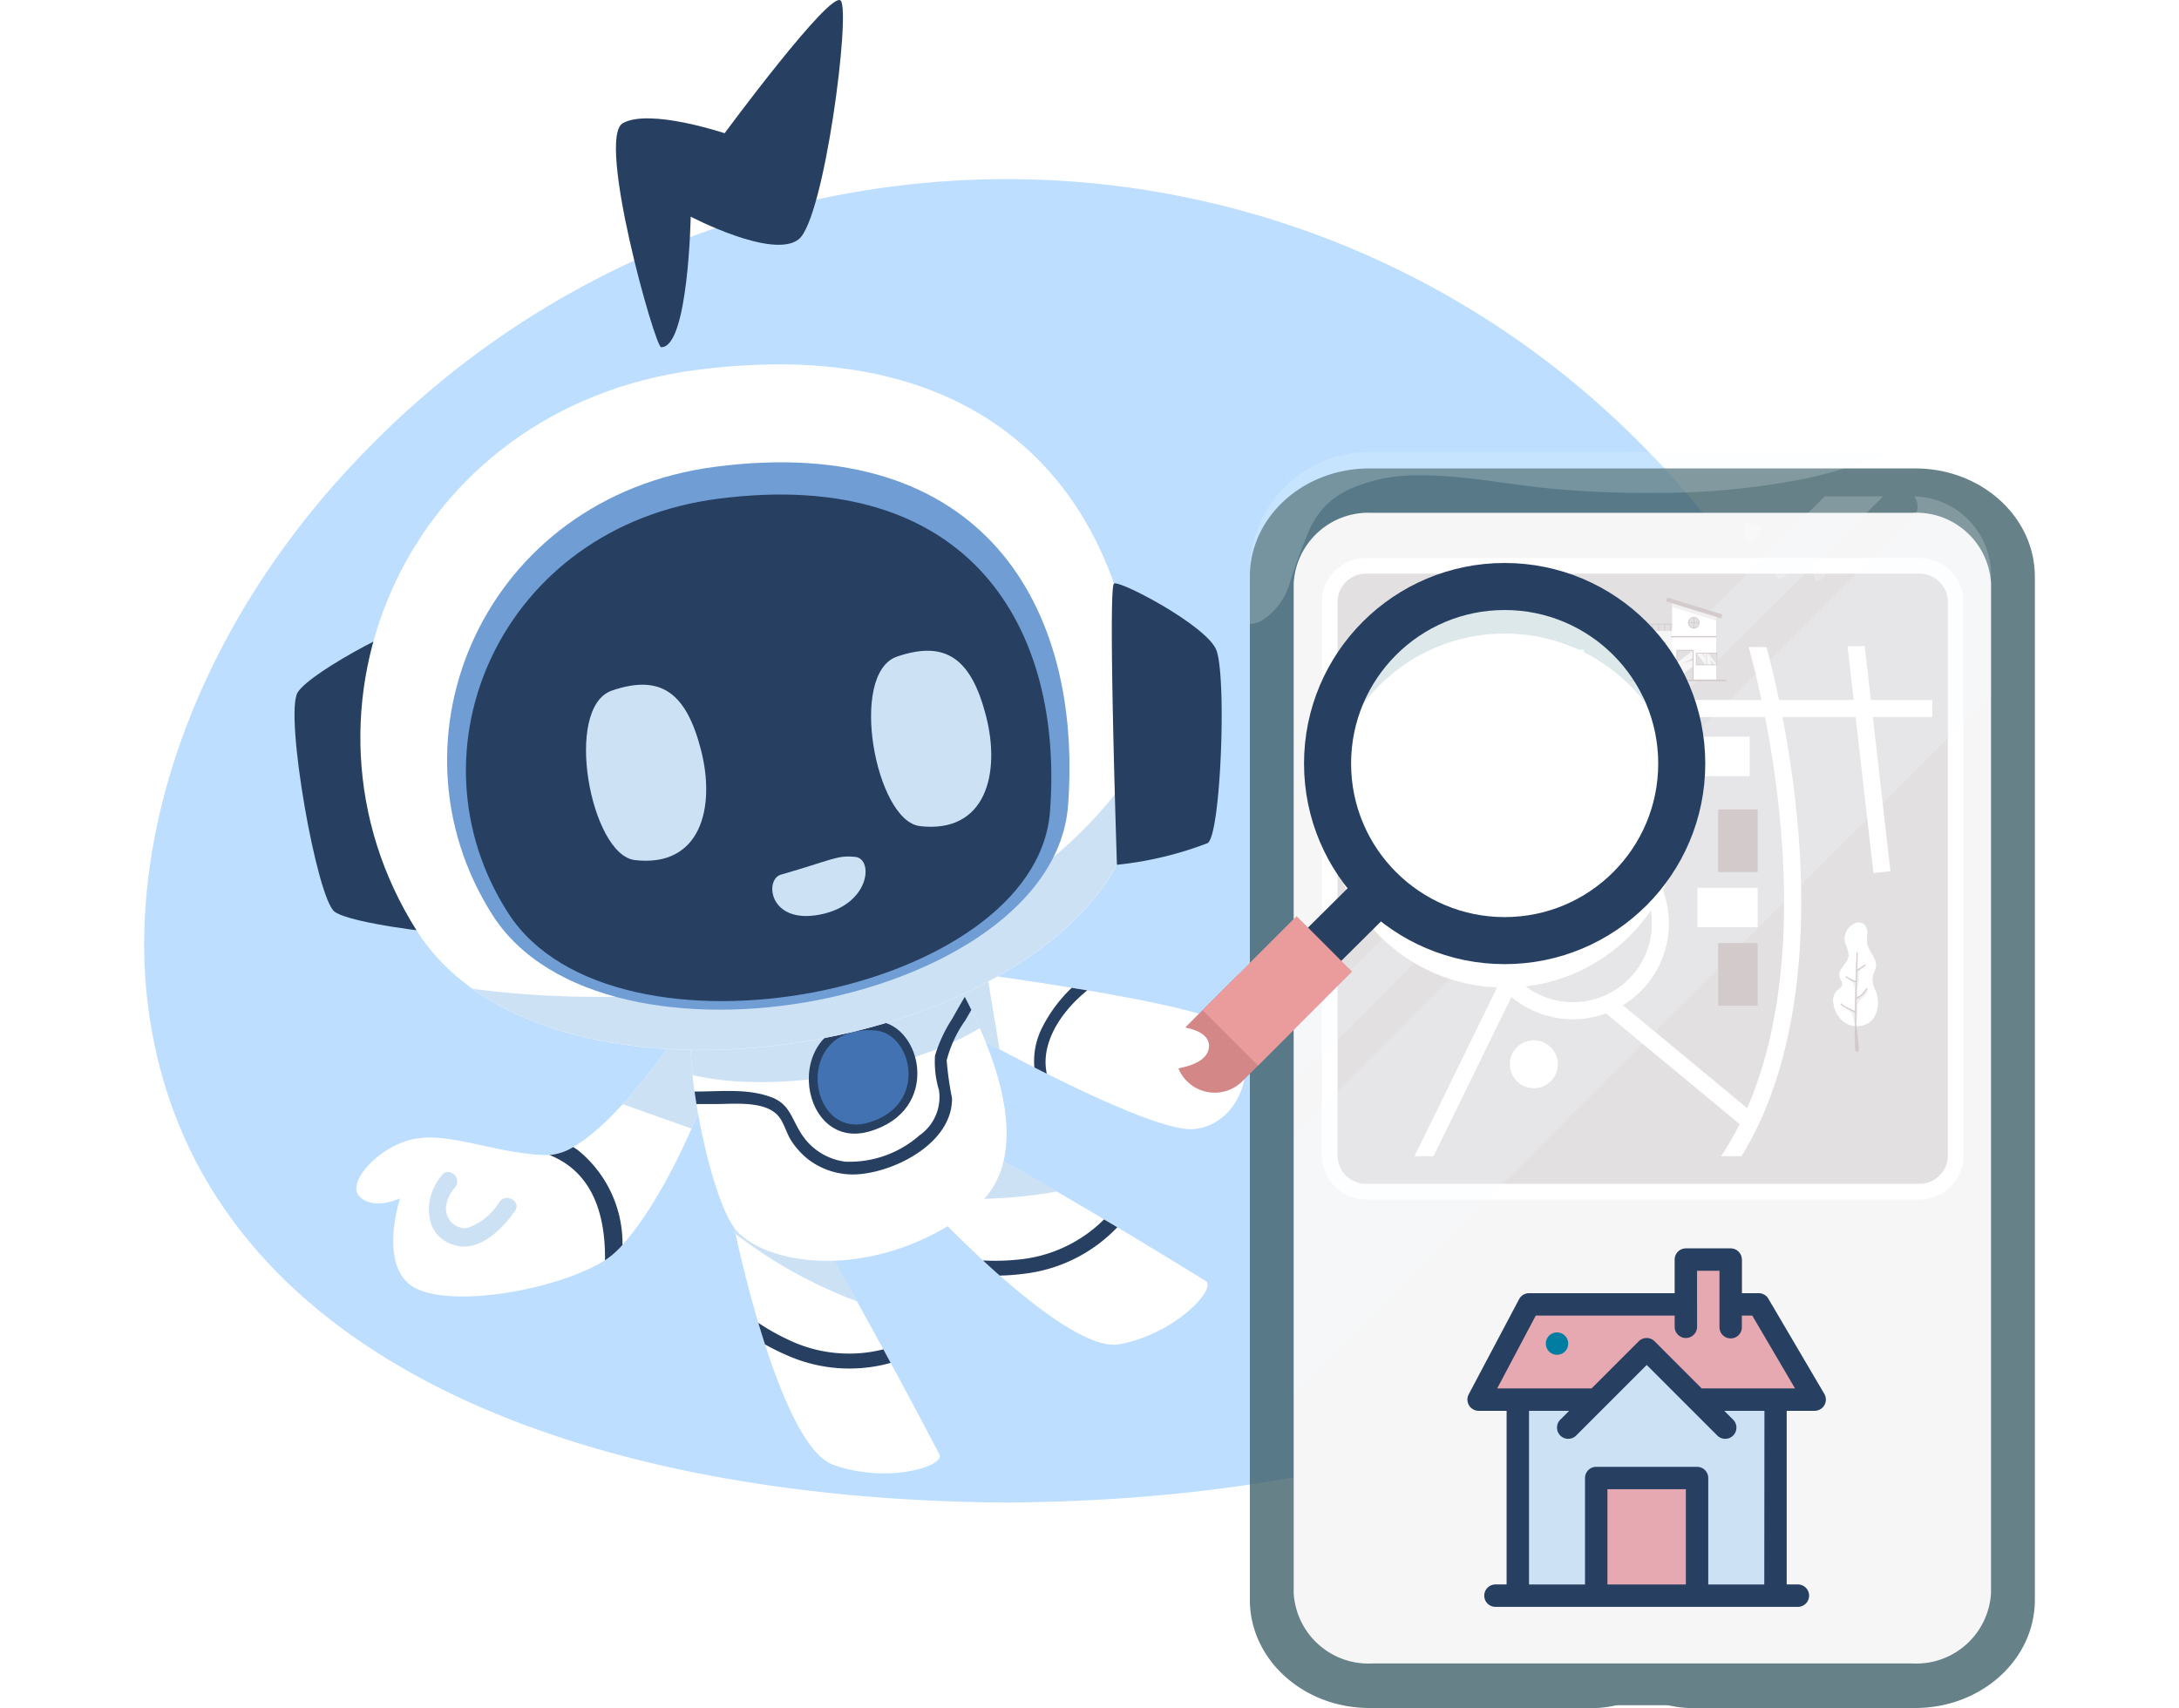
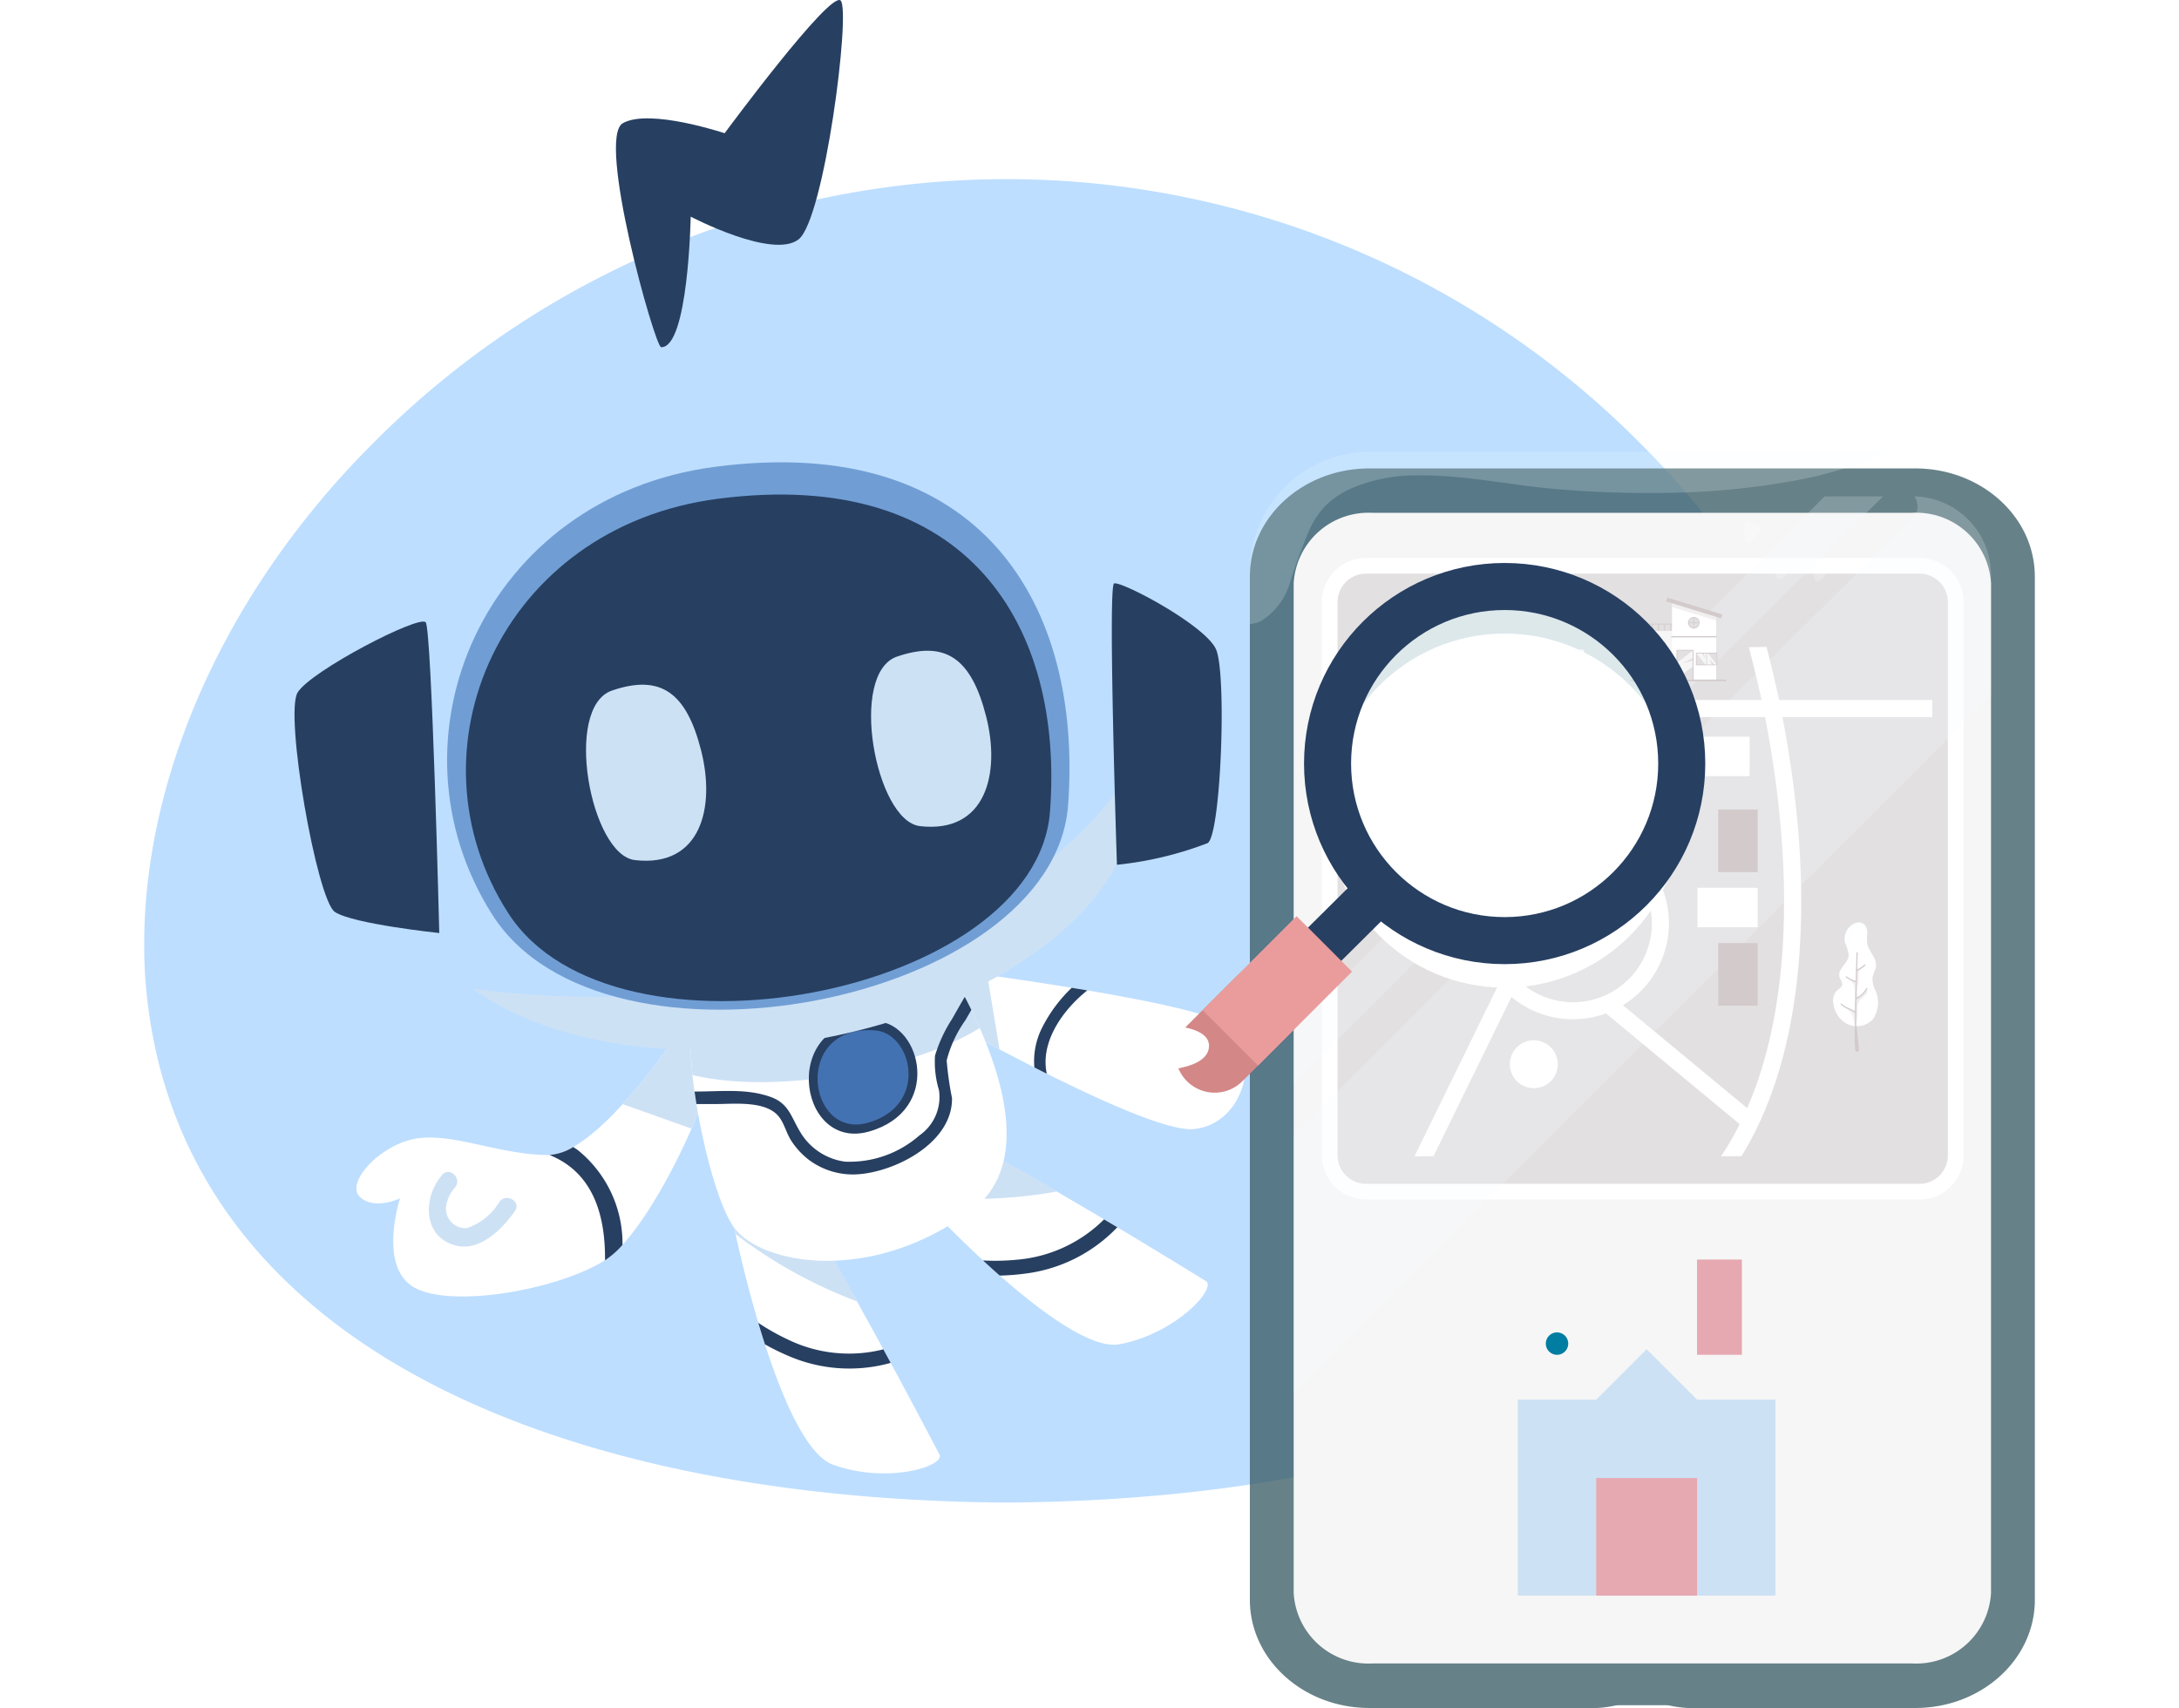
<svg xmlns="http://www.w3.org/2000/svg" id="Group_218893" data-name="Group 218893" width="125" height="98" viewBox="0 0 120.542 108.919">
  <defs>
    <clipPath id="clip-path">
      <rect id="Rectangle_58761" data-name="Rectangle 58761" width="60.631" height="93.958" fill="none" />
    </clipPath>
    <clipPath id="clip-path-2">
      <rect id="Rectangle_58518" data-name="Rectangle 58518" width="40.692" height="10.974" fill="none" />
    </clipPath>
    <clipPath id="clip-path-3">
      <rect id="Rectangle_58520" data-name="Rectangle 58520" width="37.584" height="37.477" fill="none" />
    </clipPath>
    <clipPath id="clip-path-4">
      <rect id="Rectangle_58521" data-name="Rectangle 58521" width="44.46" height="57.207" fill="none" />
    </clipPath>
    <clipPath id="clip-path-5">
      <rect id="Rectangle_58635" data-name="Rectangle 58635" width="1.343" height="2.193" fill="none" />
    </clipPath>
    <clipPath id="clip-path-6">
      <rect id="Rectangle_58636" data-name="Rectangle 58636" width="0.671" height="1.789" fill="none" />
    </clipPath>
    <clipPath id="clip-path-7">
      <rect id="Rectangle_58638" data-name="Rectangle 58638" width="1.521" height="3.834" fill="none" />
    </clipPath>
    <clipPath id="clip-path-8">
      <rect id="Rectangle_58640" data-name="Rectangle 58640" width="2.815" height="1.301" fill="none" />
    </clipPath>
    <clipPath id="clip-path-9">
      <rect id="Rectangle_58643" data-name="Rectangle 58643" width="1.279" height="0.692" fill="none" />
    </clipPath>
    <clipPath id="clip-path-10">
      <rect id="Rectangle_58647" data-name="Rectangle 58647" width="1.447" height="1.892" fill="none" />
    </clipPath>
    <clipPath id="clip-path-11">
      <rect id="Rectangle_58688" data-name="Rectangle 58688" width="0.972" height="1.747" fill="none" />
    </clipPath>
    <clipPath id="clip-path-12">
      <rect id="Rectangle_58750" data-name="Rectangle 58750" width="1.084" height="1.341" fill="none" />
    </clipPath>
    <filter id="Ellipse_32183">
      <feOffset dy="3" input="SourceAlpha" />
      <feGaussianBlur stdDeviation="3" result="blur" />
      <feFlood flood-opacity="0.054" result="color" />
      <feComposite operator="out" in="SourceGraphic" in2="blur" />
      <feComposite operator="in" in="color" />
      <feComposite operator="in" in2="SourceGraphic" />
    </filter>
  </defs>
  <path id="Path_171549" data-name="Path 171549" d="M645.546,283.594c-1.655,23.124-25.809,33.3-54.921,33.5-29.112-.194-53.266-10.374-54.921-33.5-.727-11.442,4.608-24.15,14.513-34.038a56.861,56.861,0,0,1,80.816,0c9.906,9.888,15.24,22.6,14.513,34.038" transform="translate(-535.638 -221.276)" fill="#55acff" opacity="0.388" />
  <g id="Group_218861" data-name="Group 218861" transform="translate(9.585)">
    <g id="Group_218860" data-name="Group 218860" clip-path="url(#clip-path)">
      <path id="Path_171550" data-name="Path 171550" d="M126.359,350.845s2.831,13.855,6.3,15.115,7.166.09,6.787-.653-7.363-14.02-8.328-14.779-4.757.317-4.757.317" transform="translate(-98.328 -272.558)" fill="#fff" />
      <path id="Path_171551" data-name="Path 171551" d="M141.737,382.827l-.468-.864a8.924,8.924,0,0,1-6.105-.634,14.271,14.271,0,0,1-1.868-1.056c.134.453.276.913.425,1.374a14.8,14.8,0,0,0,1.458.719,9.777,9.777,0,0,0,6.559.46" transform="translate(-103.726 -295.916)" fill="#273f61" />
      <path id="Path_171552" data-name="Path 171552" d="M131.116,350.529c-.965-.759-4.757.317-4.757.317s.03.147.087.408a30.143,30.143,0,0,0,7.743,4.292,36.448,36.448,0,0,0-3.073-5.017" transform="translate(-98.328 -272.559)" fill="#cde1f5" />
      <path id="Path_171553" data-name="Path 171553" d="M177.939,332.836s9.509,10.467,13.134,9.78,6.207-3.582,5.5-4.027-13.489-8.295-14.707-8.454-3.928,2.7-3.928,2.7" transform="translate(-138.466 -256.895)" fill="#fff" />
      <path id="Path_171554" data-name="Path 171554" d="M206.44,351.021l-.844-.5a8.925,8.925,0,0,1-5.573,2.573,14.322,14.322,0,0,1-2.145.046c.347.321.7.644,1.067.965a14.721,14.721,0,0,0,1.62-.126,9.776,9.776,0,0,0,5.874-2.953" transform="translate(-153.982 -272.761)" fill="#273f61" />
      <path id="Path_171555" data-name="Path 171555" d="M181.867,330.135c-1.217-.159-3.928,2.7-3.928,2.7s.1.111.283.306a30.141,30.141,0,0,0,8.849-.263,36.448,36.448,0,0,0-5.2-2.745" transform="translate(-138.466 -256.895)" fill="#cde1f5" />
      <path id="Path_171556" data-name="Path 171556" d="M175.727,277.392s17.554,2.148,19.958,3.774,1.347,6.347-1.97,6.691-18.481-8.425-18.481-8.425Z" transform="translate(-136.36 -215.857)" fill="#fff" />
      <path id="Path_171557" data-name="Path 171557" d="M181.312,282.777l-.787-4.745c-2.77-.391-4.8-.64-4.8-.64l-.494,2.04s2.7,1.564,6.078,3.345" transform="translate(-136.361 -215.857)" fill="#cde1f5" />
      <path id="Path_171558" data-name="Path 171558" d="M214.955,283.954a9.3,9.3,0,0,0-1.86,2.488,4.742,4.742,0,0,0-.523,2.591q.394.2.791.4a3.946,3.946,0,0,1-.064-.446c-.155-1.866,1.192-3.705,2.65-4.867q-.5-.084-.994-.165" transform="translate(-165.402 -220.963)" fill="#273f61" />
      <path id="Path_171559" data-name="Path 171559" d="M38.174,297.783s-5.082,7.633-8.19,7.6-6.043-1.42-8.361-1.055-4.546,2.805-3.635,3.707,2.576.107,2.576.107-1.474,4.487,1.007,5.741,9.093.066,12.049-1.785,7.334-11.532,6.722-12.786a3.244,3.244,0,0,0-2.168-1.532" transform="translate(-13.835 -231.725)" fill="#fff" />
      <path id="Path_171560" data-name="Path 171560" d="M97.743,297.783a41.312,41.312,0,0,1-3.413,4.354l4.385,1.559c.908-2.1,1.436-3.889,1.2-4.38a3.244,3.244,0,0,0-2.168-1.532" transform="translate(-73.404 -231.725)" fill="#cde1f5" />
      <path id="Path_171561" data-name="Path 171561" d="M39.459,337.1c-1.228,1.388-1.271,3.951.876,4.5,1.532.394,2.969-1.058,3.766-2.2.426-.608-.571-1.183-.993-.581a3.829,3.829,0,0,1-2.072,1.668,1.238,1.238,0,0,1-1.319-1.419,2.3,2.3,0,0,1,.556-1.163c.489-.553-.322-1.369-.813-.814" transform="translate(-30.047 -262.172)" fill="#cde1f5" />
      <path id="Path_171562" data-name="Path 171562" d="M77.95,335.969a7.662,7.662,0,0,0-2.83-6.027c-.1-.073-.206-.143-.313-.212a3.451,3.451,0,0,1-1.509.509,5.636,5.636,0,0,1,1,.524c2.044,1.365,2.558,3.832,2.537,6.192a5.741,5.741,0,0,0,1.119-.986" transform="translate(-57.038 -256.585)" fill="#273f61" />
      <path id="Path_171563" data-name="Path 171563" d="M128.953,268.307s9.2,12.917,2.788,17.629-13.363,3.423-15.1,1.068S113,274.394,114.3,273.4s12.835-5.9,14.655-5.09" transform="translate(-88.611 -208.717)" fill="#fff" />
      <path id="Path_171564" data-name="Path 171564" d="M128.953,268.307a37.854,37.854,0,0,1,3.349,5.966c-4.4,2.719-12.993,4.274-18.316,3-.205-1.958-.153-3.517.313-3.876,1.3-1,12.835-5.9,14.655-5.09" transform="translate(-88.611 -208.717)" fill="#cde1f5" />
      <path id="Path_171565" data-name="Path 171565" d="M114.971,292.6c1.65.007,3.334-.216,4.885.358,1.133.419,1.272,1.265,1.841,2.2a3.916,3.916,0,0,0,2.876,1.914,6.751,6.751,0,0,0,4.736-1.674,2.975,2.975,0,0,0,1.246-2.89,6.224,6.224,0,0,1-.252-2.195,9.132,9.132,0,0,1,1.111-2.377q.385-.692.786-1.375.211.4.421.834c-.125.216-.251.431-.374.648a7.754,7.754,0,0,0-1.2,2.571,20.277,20.277,0,0,0,.34,2.4c.044,2.759-3.379,4.586-5.764,4.841a4.693,4.693,0,0,1-3.387-.917,4.931,4.931,0,0,1-1.087-1.184c-.312-.475-.445-1.085-.783-1.529-.806-1.059-2.861-.83-4.009-.827-.418,0-.841,0-1.264,0q-.065-.4-.12-.791" transform="translate(-89.467 -222.993)" fill="#273f61" />
      <path id="Path_171566" data-name="Path 171566" d="M152.194,293.535c2.815.219,4.1,5.7-.547,7.026s-5.778-7.517.547-7.026" transform="translate(-115.014 -228.404)" fill="#273f61" />
      <path id="Path_171567" data-name="Path 171567" d="M154.009,296.156c2.359.183,3.438,4.776-.458,5.886s-4.84-6.3.458-5.886" transform="translate(-116.981 -230.446)" fill="#4372b3" />
      <path id="Path_171568" data-name="Path 171568" d="M9.228,198.543s-5.505-.577-6.654-1.344S-.652,184.584.2,183.2s7.778-4.97,8.165-4.471.864,19.815.864,19.815" transform="translate(0 -139.044)" fill="#273f61" />
-       <path id="Path_171569" data-name="Path 171569" d="M40.317,105.1c-18.436,2.416-26.711,21.706-17.78,35.778s44.812,7.079,45.987-8.754S61.743,102.292,40.317,105.1" transform="translate(-14.728 -81.504)" fill="#fff" />
      <path id="Path_171570" data-name="Path 171570" d="M93.627,220.474q.082-1.106.1-2.2c-8.439,13.3-27.6,16.576-42.546,14.639,12.4,8.853,41.388,1.764,42.442-12.441" transform="translate(-39.83 -169.855)" fill="#cde1f5" />
      <path id="Path_171571" data-name="Path 171571" d="M52.477,133.184c-14.718,1.929-21.323,17.327-14.194,28.561s35.773,5.651,36.711-6.988-5.413-23.814-22.517-21.573" transform="translate(-25.673 -103.415)" fill="#709ed4" />
      <path id="Path_171572" data-name="Path 171572" d="M56.89,142.436c-13.844,1.793-20.065,16.046-13.365,26.437s33.643,5.21,34.532-6.486-5.078-22.034-21.166-19.951" transform="translate(-29.89 -110.63)" fill="#273f61" />
      <path id="Path_171573" data-name="Path 171573" d="M235.228,185.639s-.587-17.73-.185-17.935,5.8,2.638,6.5,4.19.316,11.9-.538,12.367a22.459,22.459,0,0,1-5.773,1.378" transform="translate(-182.793 -130.493)" fill="#273f61" />
      <path id="Path_171574" data-name="Path 171574" d="M63.185,208.014c-2.823-.327-4.58-9.743-1.453-10.811s4.741.157,5.674,3.8,0,7.5-4.221,7.013" transform="translate(-41.488 -153.168)" fill="#cde1f5" />
      <path id="Path_171575" data-name="Path 171575" d="M145.112,198.248c-2.823-.327-4.58-9.743-1.453-10.811s4.741.157,5.674,3.8,0,7.5-4.221,7.013" transform="translate(-105.241 -145.568)" fill="#cde1f5" />
-       <path id="Path_171576" data-name="Path 171576" d="M114.16,247.37c-1.054.3-.775,3.164,2.461,2.553s3.464-3.564,2.284-3.685-1.43.18-4.745,1.133" transform="translate(-83.149 -191.594)" fill="#cde1f5" />
      <path id="Path_171577" data-name="Path 171577" d="M95.261,22.141c-.391-.01-4.143-13.324-2.441-14.286s6.49.641,6.49.641,6.748-9.146,7.4-8.458-1.038,13.926-2.682,15.224-6.881-1.446-6.881-1.446S97,22.187,95.261,22.141" transform="translate(-71.887 0)" fill="#273f61" />
    </g>
  </g>
  <path id="Path_171578" data-name="Path 171578" d="M711.924,662.46Z" transform="translate(-635.489 -555.984)" fill="#e36247" />
  <path id="Path_171579" data-name="Path 171579" d="M968.3,286.254v65.258c0,3.807-3.412,6.894-7.619,6.894H946.91a7.125,7.125,0,0,1-1.776-.13,1.646,1.646,0,0,0-.376-.046h-2.966a1.586,1.586,0,0,0-.372.046,7.172,7.172,0,0,1-1.78.13H925.871c-4.207,0-7.619-3.087-7.619-6.894V286.254c0-3.807,3.412-6.894,7.619-6.894h34.808c4.207,0,7.619,3.087,7.619,6.894" transform="translate(-847.756 -249.488)" fill="#395b64" opacity="0.764" />
  <g id="Group_218862" data-name="Group 218862" transform="translate(70.496 28.819)" opacity="0.2" style="mix-blend-mode: soft-light;isolation: isolate">
    <g id="Group_218469" data-name="Group 218469">
      <g id="Group_218468" data-name="Group 218468" clip-path="url(#clip-path-2)">
        <path id="Path_171397" data-name="Path 171397" d="M918.988,290.135a4.263,4.263,0,0,0,1.827-2.461,36.569,36.569,0,0,1,1.275-3.439,5.615,5.615,0,0,1,1.015-1.467,5.489,5.489,0,0,1,1.564-1.053,10.343,10.343,0,0,1,4.291-.851c2.976-.043,5.9.629,8.852.876a69.1,69.1,0,0,0,6.949.237,48.778,48.778,0,0,0,7.837-.713,26.109,26.109,0,0,0,6.347-1.9H925.872a7.619,7.619,0,0,0-7.619,7.619v3.356a1.785,1.785,0,0,0,.735-.2" transform="translate(-918.253 -279.365)" fill="#f2faff" />
      </g>
    </g>
  </g>
  <path id="Path_171580" data-name="Path 171580" d="M1006.374,328.724H971.927a4.773,4.773,0,0,0-5.007,4.5V397.6a4.773,4.773,0,0,0,5.007,4.5h34.447a4.772,4.772,0,0,0,5.007-4.5V333.221a4.772,4.772,0,0,0-5.007-4.5" transform="translate(-893.631 -296.021)" fill="#f6f6f6" />
  <path id="Path_171581" data-name="Path 171581" d="M1044.555,405.91h-35.284a2.313,2.313,0,0,0-2.313,2.313v35.284a2.313,2.313,0,0,0,2.313,2.313h35.284a2.313,2.313,0,0,0,2.313-2.313V408.223a2.313,2.313,0,0,0-2.313-2.313" transform="translate(-931.37 -369.828)" fill="#e3e0e1" stroke="#fff" stroke-width="1" />
  <g id="Group_218863" data-name="Group 218863" transform="translate(73.289 31.652)" opacity="0.2" style="mix-blend-mode: soft-light;isolation: isolate">
    <g id="Group_218475" data-name="Group 218475">
      <g id="Group_218474" data-name="Group 218474" clip-path="url(#clip-path-3)">
        <path id="Path_171401" data-name="Path 171401" d="M1004.5,328.726h-3.725L966.92,362.585V366.2q18.727-18.8,37.584-37.477" transform="translate(-966.92 -328.726)" fill="#f2faff" />
      </g>
    </g>
  </g>
  <g id="Group_218864" data-name="Group 218864" transform="translate(73.289 31.656)" opacity="0.2" style="mix-blend-mode: soft-light;isolation: isolate">
    <g id="Group_218478" data-name="Group 218478">
      <g id="Group_218477" data-name="Group 218477" clip-path="url(#clip-path-4)">
        <path id="Path_171402" data-name="Path 171402" d="M1011.381,341.516v-7.687a5,5,0,0,0-4.89-5,1.059,1.059,0,0,1-.132,1.413q-19.792,19.592-39.437,39.332v16.461q22.212-22.277,44.46-44.519" transform="translate(-966.921 -328.828)" fill="#f2faff" />
      </g>
    </g>
  </g>
  <path id="Path_171582" data-name="Path 171582" d="M1568.664,806.555a1.8,1.8,0,0,1-.185-.775c.027-.27.2-.508.228-.779.045-.524-.481-.931-.567-1.45a3.989,3.989,0,0,1,.008-.654.7.7,0,0,0-.237-.584.626.626,0,0,0-.628,0,1.094,1.094,0,0,0-.549,1.213,2.513,2.513,0,0,1,.229.817c-.046.5-.721.855-.59,1.341.05.185.218.353.17.538-.035.136-.173.214-.279.306a.9.9,0,0,0-.265.914,1.7,1.7,0,0,0,.778,1.207,1.4,1.4,0,0,0,1.732-.251,1.893,1.893,0,0,0,.156-1.848" transform="translate(-1458.289 -743.401)" fill="#fff" />
  <g id="Group_218865" data-name="Group 218865" transform="translate(108.412 58.83)" opacity="0.2" style="mix-blend-mode: soft-light;isolation: isolate">
    <g id="Group_218701" data-name="Group 218701">
      <g id="Group_218700" data-name="Group 218700" clip-path="url(#clip-path-5)">
        <path id="Path_171483" data-name="Path 171483" d="M1579.085,804.347a.539.539,0,0,1-.012.077l.012-.006a.3.3,0,0,0,.138-.144.446.446,0,0,0,.016-.192,1.628,1.628,0,0,0-.037-.227,1.9,1.9,0,0,1-.045-.248.4.4,0,0,1,.023-.214.275.275,0,0,1,.108-.1.161.161,0,0,0,.092-.111.594.594,0,0,0-.054-.207.2.2,0,0,1,0-.1.451.451,0,0,1,.03-.1.425.425,0,0,1,.124-.166.563.563,0,0,1,.175-.087c.035-.011.071-.02.106-.027a.664.664,0,0,1,.1-.016c.062,0,.124.011.186.014a.154.154,0,0,0,.129-.042.47.47,0,0,0-.135-.148.626.626,0,0,0-.628,0,1.094,1.094,0,0,0-.549,1.213,2.511,2.511,0,0,1,.229.817" transform="translate(-1578.825 -802.23)" fill="#f2faff" />
      </g>
    </g>
  </g>
  <g id="Group_218866" data-name="Group 218866" transform="translate(107.685 61.876)" opacity="0.2" style="mix-blend-mode: soft-light;isolation: isolate">
    <g id="Group_218704" data-name="Group 218704">
      <g id="Group_218703" data-name="Group 218703" clip-path="url(#clip-path-6)">
        <path id="Path_171484" data-name="Path 171484" d="M1566.318,856.963a.9.9,0,0,0,.265-.157.809.809,0,0,0,.136-.359c.018-.069.051-.134.074-.2a.522.522,0,0,0,.03-.165.649.649,0,0,0-.032-.183c-.022-.072-.045-.144-.069-.216a2.657,2.657,0,0,1-.109-.4.553.553,0,0,0-.062.412c.05.185.218.353.17.538-.036.136-.173.214-.28.306a.881.881,0,0,0-.288.534,1.227,1.227,0,0,1,.166-.112" transform="translate(-1566.152 -855.285)" fill="#f2faff" />
      </g>
    </g>
  </g>
  <g id="Group_218867" data-name="Group 218867" transform="translate(108.352 61.547)" opacity="0.5" style="mix-blend-mode: multiply;isolation: isolate">
    <g id="Group_218710" data-name="Group 218710">
      <g id="Group_218709" data-name="Group 218709" clip-path="url(#clip-path-7)">
        <path id="Path_171486" data-name="Path 171486" d="M1579.272,851.178c-.079.067-.155.137-.234.2-.041.034-.083.068-.128.1a.481.481,0,0,1-.111.062c-.156.055-.17-.166-.168-.265a3.428,3.428,0,0,1,.083-.582,1.653,1.653,0,0,0,.032-.189,2.889,2.889,0,0,1,0-.464.33.33,0,0,1,.081-.155.885.885,0,0,1,.127-.106c.072-.053.172-.116.186-.212a.849.849,0,0,0-.239.128.467.467,0,0,1-.206.095.113.113,0,0,1-.11-.072,1.117,1.117,0,0,0-.043.306c0,.06,0,.121,0,.181s0,.109,0,.163.026.138-.027.174a.205.205,0,0,1-.11.022.265.265,0,0,1-.113-.027c-.071-.03-.137-.074-.208-.1a1.546,1.546,0,0,0,.213.2.674.674,0,0,1,.159.332,1.938,1.938,0,0,1,.031.376c0,.133,0,.266,0,.4s-.008.248-.005.371a1.7,1.7,0,0,1,0,.234.19.19,0,0,1-.082.151c-.066.037-.157-.1-.225-.123-.035-.011-.369-.185-.4-.2.027.019.355.317.381.337a.553.553,0,0,1,.17.22c.089.214.086.455.173.67a.694.694,0,0,0,.093-.213,1.774,1.774,0,0,0,.053-.3,4.536,4.536,0,0,0,.011-.54.762.762,0,0,1,.147-.539c.1-.111.221-.2.326-.3a.43.43,0,0,0,.164-.344l-.017.014" transform="translate(-1577.772 -849.567)" fill="#e3e0e1" />
      </g>
    </g>
  </g>
  <path id="Path_171583" data-name="Path 171583" d="M1575.99,837.435a1.5,1.5,0,0,1-.626.606c.011-.479.027-.958.041-1.437q0-.14.008-.28a2.609,2.609,0,0,0,.524-.35.038.038,0,0,0,0-.053.038.038,0,0,0-.053,0,2.525,2.525,0,0,1-.467.316l.031-1.072c0-.048-.073-.045-.075,0q-.016.556-.032,1.112a.031.031,0,0,0,0,.036q-.01.33-.019.659a2.3,2.3,0,0,1-.587-.3c-.039-.028-.074.038-.036.066a2.364,2.364,0,0,0,.62.312q-.01.337-.019.675c-.011.395-.019.79-.023,1.185-.271-.194-.626-.256-.859-.5-.033-.035-.083.02-.051.055.249.265.633.317.909.542q0,.415,0,.829l0,.008a9.883,9.883,0,0,0,.017,1.577.131.131,0,0,0,.228-.015c.038-.106-.155-1.565-.167-1.69q0-.282,0-.563c0-.343.007-.685.015-1.028a1.562,1.562,0,0,0,.694-.654.037.037,0,0,0-.066-.036" transform="translate(-1466.198 -774.41)" fill="#d3cbcb" />
  <rect id="Rectangle_58762" data-name="Rectangle 58762" width="3.348" height="3.105" transform="translate(94.977 40.235)" fill="#f6f6f6" />
  <path id="Path_171584" data-name="Path 171584" d="M1389.958,449.137h-2.815v-5.066l2.815.867Z" transform="translate(-1289.732 -405.798)" fill="#fff" />
  <g id="Group_218868" data-name="Group 218868" transform="translate(97.41 38.272)" opacity="0.5" style="mix-blend-mode: multiply;isolation: isolate">
    <g id="Group_218713" data-name="Group 218713">
      <g id="Group_218712" data-name="Group 218712" clip-path="url(#clip-path-8)">
        <path id="Path_171489" data-name="Path 171489" d="M1389.954,444.937v.435l-2.815-.867v-.435Z" transform="translate(-1387.139 -444.07)" fill="#e3e0e1" />
      </g>
    </g>
  </g>
  <path id="Path_171585" data-name="Path 171585" d="M1346.476,532.335H1340.7c-.108,0-.2-.01-.2.1h6.165c0-.108-.088-.1-.2-.1" transform="translate(-1245.774 -488.996)" fill="#d3cbcb" />
  <rect id="Rectangle_58763" data-name="Rectangle 58763" width="1.356" height="0.797" transform="translate(98.937 41.624)" fill="#d3cbcb" />
  <rect id="Rectangle_58764" data-name="Rectangle 58764" width="1.279" height="0.692" transform="translate(98.976 41.676)" fill="#e3e0e1" />
  <g id="Group_218869" data-name="Group 218869" transform="translate(98.976 41.676)" style="mix-blend-mode: soft-light;isolation: isolate">
    <g id="Group_218716" data-name="Group 218716">
      <g id="Group_218715" data-name="Group 218715" clip-path="url(#clip-path-9)">
        <path id="Path_171491" data-name="Path 171491" d="M1415.166,503.35l.534.692h-.159l-.27-.312.109.312h-.405l-.554-.692h.349l.245.346-.136-.346Z" transform="translate(-1414.421 -503.35)" fill="#f6f6f6" />
      </g>
    </g>
  </g>
  <rect id="Rectangle_58765" data-name="Rectangle 58765" width="0.035" height="0.769" transform="translate(99.598 41.636)" fill="#d3cbcb" />
  <rect id="Rectangle_58766" data-name="Rectangle 58766" width="1.574" height="2.12" transform="translate(95.433 40.984)" fill="#d3cbcb" />
  <rect id="Rectangle_58767" data-name="Rectangle 58767" width="1.447" height="2.003" transform="translate(95.496 41.041)" fill="#e3e0e1" />
  <g id="Group_218870" data-name="Group 218870" transform="translate(95.496 41.041)" style="mix-blend-mode: soft-light;isolation: isolate">
    <g id="Group_218719" data-name="Group 218719">
      <g id="Group_218718" data-name="Group 218718" clip-path="url(#clip-path-10)">
        <path id="Path_171492" data-name="Path 171492" d="M1355.249,493.4l-1.447.791v-.235l.652-.4-.652.161v-.6l1.447-.819v.517l-.724.363.724-.2Z" transform="translate(-1353.802 -492.302)" fill="#f6f6f6" />
      </g>
    </g>
  </g>
  <rect id="Rectangle_58768" data-name="Rectangle 58768" width="0.041" height="2.046" transform="translate(96.199 40.998)" fill="#d3cbcb" />
  <rect id="Rectangle_58769" data-name="Rectangle 58769" width="2.884" height="0.085" transform="translate(97.361 40.56)" fill="#d3cbcb" />
  <rect id="Rectangle_58770" data-name="Rectangle 58770" width="0.057" height="0.434" transform="translate(95.343 39.8)" fill="#d3cbcb" />
  <rect id="Rectangle_58771" data-name="Rectangle 58771" width="0.057" height="0.434" transform="translate(95.735 39.8)" fill="#d3cbcb" />
  <rect id="Rectangle_58772" data-name="Rectangle 58772" width="0.057" height="0.434" transform="translate(96.127 39.8)" fill="#d3cbcb" />
  <rect id="Rectangle_58773" data-name="Rectangle 58773" width="0.057" height="0.434" transform="translate(96.52 39.8)" fill="#d3cbcb" />
  <rect id="Rectangle_58774" data-name="Rectangle 58774" width="0.057" height="0.434" transform="translate(96.912 39.8)" fill="#d3cbcb" />
  <rect id="Rectangle_58775" data-name="Rectangle 58775" width="0.057" height="0.434" transform="translate(97.305 39.8)" fill="#d3cbcb" />
  <rect id="Rectangle_58776" data-name="Rectangle 58776" width="2.134" height="0.05" transform="translate(95.29 39.774)" fill="#d3cbcb" />
  <rect id="Rectangle_58777" data-name="Rectangle 58777" width="0.259" height="3.674" transform="translate(97.033 38.352) rotate(-72.87)" fill="#d3cbcb" />
  <path id="Path_171586" data-name="Path 171586" d="M1405.719,463.139a.367.367,0,1,1-.367-.367.367.367,0,0,1,.367.367" transform="translate(-1306.551 -423.426)" fill="#d3cbcb" />
  <path id="Path_171587" data-name="Path 171587" d="M1406.506,463.975a.316.316,0,1,1-.316-.316.317.317,0,0,1,.316.316" transform="translate(-1307.388 -424.263)" fill="#e3e0e1" />
  <rect id="Rectangle_58778" data-name="Rectangle 58778" width="0.042" height="0.735" transform="translate(98.78 39.345)" fill="#d3cbcb" />
  <rect id="Rectangle_58779" data-name="Rectangle 58779" width="0.735" height="0.042" transform="translate(98.434 39.694)" fill="#d3cbcb" />
  <rect id="Rectangle_58780" data-name="Rectangle 58780" width="1.089" height="1.903" transform="translate(97.694 41.441)" fill="#d3cbcb" />
  <rect id="Rectangle_58781" data-name="Rectangle 58781" width="0.972" height="1.85" transform="translate(97.753 41.493)" fill="#e3e0e1" />
  <g id="Group_218887" data-name="Group 218887" transform="translate(97.753 41.495)" style="mix-blend-mode: soft-light;isolation: isolate">
    <g id="Group_218770" data-name="Group 218770">
      <g id="Group_218769" data-name="Group 218769" clip-path="url(#clip-path-11)">
        <path id="Path_171501" data-name="Path 171501" d="M1394.09,501.213l-.972.73v-.217l.238-.369-.238.149v-.553l.972-.756v.477l-.668.335.668-.186Z" transform="translate(-1393.118 -500.197)" fill="#f6f6f6" />
      </g>
    </g>
  </g>
  <rect id="Rectangle_58782" data-name="Rectangle 58782" width="0.166" height="0.027" transform="translate(97.814 42.392)" fill="#d3cbcb" />
  <path id="Path_171588" data-name="Path 171588" d="M1210.091,934.55a1.528,1.528,0,1,1-1.527-1.528,1.528,1.528,0,0,1,1.527,1.528" transform="translate(-1119.964 -866.684)" fill="#fff" />
  <rect id="Rectangle_58783" data-name="Rectangle 58783" width="32.64" height="1.09" transform="translate(81.363 44.638)" fill="#fff" />
-   <path id="Path_171589" data-name="Path 171589" d="M1582.2,495.168l1.651,14.464,1.083-.124-1.638-14.349-1.1.009" transform="translate(-1473.598 -453.955)" fill="#fff" />
  <path id="Path_171590" data-name="Path 171590" d="M1444.548,496.094l-1.128.01a66.878,66.878,0,0,1,2.084,12.038c.473,6.047.17,14.42-3.847,20.426h1.3c3.821-6.208,4.11-14.489,3.639-20.511a68.7,68.7,0,0,0-2.043-11.963" transform="translate(-1341.118 -454.837)" fill="#fff" />
  <path id="Path_171591" data-name="Path 171591" d="M1176.729,708.788a6.117,6.117,0,1,1,6.117-6.117,6.124,6.124,0,0,1-6.117,6.117m0-11.145a5.027,5.027,0,1,0,5.027,5.027,5.033,5.033,0,0,0-5.027-5.027" transform="translate(-1085.631 -643.788)" fill="#fff" />
  <rect id="Rectangle_58784" data-name="Rectangle 58784" width="1.09" height="11.885" transform="translate(90.705 41.427)" fill="#fff" />
  <rect id="Rectangle_58785" data-name="Rectangle 58785" width="1.09" height="11.823" transform="matrix(0.638, -0.77, 0.77, 0.638, 92.955, 64.421)" fill="#fff" />
  <path id="Path_171592" data-name="Path 171592" d="M1102.318,879.845l5.187-10.6-.979-.479-5.422,11.083Z" transform="translate(-1020.113 -806.113)" fill="#fff" />
  <rect id="Rectangle_58786" data-name="Rectangle 58786" width="2.519" height="3.994" transform="translate(100.354 51.621)" fill="#d3cbcb" />
  <rect id="Rectangle_58787" data-name="Rectangle 58787" width="2.519" height="3.994" transform="translate(100.354 60.139)" fill="#d3cbcb" />
  <rect id="Rectangle_58788" data-name="Rectangle 58788" width="3.842" height="2.519" transform="translate(99.031 56.612)" fill="#fff" />
  <rect id="Rectangle_58789" data-name="Rectangle 58789" width="8.74" height="2.519" transform="translate(93.619 46.978)" fill="#fff" />
  <rect id="Rectangle_58790" data-name="Rectangle 58790" width="8.74" height="2.519" transform="translate(81.009 50.364)" fill="#fff" />
  <path id="Path_171593" data-name="Path 171593" d="M1153.192,536.868a2.92,2.92,0,0,0-5.8.435c.225,2.645,2.92,5.4,2.92,5.4s2.913-3.387,2.913-5.4c0-.122-.032-.435-.032-.435m-2.882,2.018a1.456,1.456,0,1,1,1.454-1.454,1.453,1.453,0,0,1-1.454,1.454" transform="translate(-1063.741 -490.931)" fill="#e36247" />
  <g id="Group_218888" data-name="Group 218888" transform="translate(106.409 35.713)" opacity="0.2">
    <g id="Group_218836" data-name="Group 218836">
      <g id="Group_218835" data-name="Group 218835" clip-path="url(#clip-path-12)">
        <path id="Path_171527" data-name="Path 171527" d="M1544.145,400.8c-.311-.151-.221-1.241-.132-1.327a6.083,6.083,0,0,1,.984.34c.127.106-.542,1.139-.852.987" transform="translate(-1543.929 -399.476)" fill="#fff" />
      </g>
    </g>
  </g>
  <g id="Group_218889" data-name="Group 218889" transform="translate(103.986 35.597)" opacity="0.2">
    <g id="Group_218839" data-name="Group 218839">
      <g id="Group_218838" data-name="Group 218838" clip-path="url(#clip-path-12)">
        <path id="Path_171528" data-name="Path 171528" d="M1501.918,398.776c-.311-.152-.222-1.241-.133-1.326a6.039,6.039,0,0,1,.984.34c.128.106-.541,1.138-.852.986" transform="translate(-1501.701 -397.45)" fill="#fff" />
      </g>
    </g>
  </g>
  <g id="Group_218890" data-name="Group 218890" transform="translate(102.011 33.255)" opacity="0.2">
    <g id="Group_218842" data-name="Group 218842">
      <g id="Group_218841" data-name="Group 218841" clip-path="url(#clip-path-12)">
        <path id="Path_171529" data-name="Path 171529" d="M1467.516,357.982c-.311-.152-.221-1.241-.132-1.326a6.066,6.066,0,0,1,.984.34c.128.106-.542,1.139-.852.987" transform="translate(-1467.3 -356.656)" fill="#fff" />
      </g>
    </g>
  </g>
  <g id="Group_218891" data-name="Group 218891" transform="translate(98.031 37.401) rotate(90)">
    <g data-type="innerShadowGroup">
      <circle id="Ellipse_32183-2" data-name="Ellipse 32183" cx="11.291" cy="11.291" r="11.291" fill="rgba(211,250,255,0.33)" />
      <g transform="matrix(0, -1, 1, 0, -37.4, 98.03)" filter="url(#Ellipse_32183)">
        <circle id="Ellipse_32183-3" data-name="Ellipse 32183" cx="11.291" cy="11.291" r="11.291" transform="translate(98.03 37.4) rotate(90)" fill="#fff" />
      </g>
      <circle id="Ellipse_32183-4" data-name="Ellipse 32183" cx="11.291" cy="11.291" r="11.291" fill="none" stroke="#273f61" stroke-width="3" />
    </g>
    <line id="Line_901" data-name="Line 901" x2="8.656" y2="8.721" transform="translate(20.124 20.06)" fill="none" stroke="#273f61" stroke-width="3" />
    <line id="Line_902" data-name="Line 902" x2="3.081" y2="3.081" transform="translate(26.698 26.698)" fill="none" stroke="#d38787" stroke-linecap="round" stroke-width="5" />
    <line id="Line_903" data-name="Line 903" x2="5.991" y2="5.991" transform="translate(22.79 22.79)" fill="none" stroke="#ea9c9c" stroke-width="5" />
  </g>
  <path id="Path_171594" data-name="Path 171594" d="M6475.281-8492s3.673-.145,3.5,1.435-3.793,1.484-3.793,1.484Z" transform="translate(-6410.895 8557.362)" fill="#fff" />
  <g id="Group_218892" data-name="Group 218892" transform="translate(84.367 79.609)">
    <path id="Path_186310" data-name="Path 186310" d="M20.43,21.215,17.215,18,14,21.215H9v12.5H25.431v-12.5Z" transform="translate(-5.79 -11.571)" fill="#cde1f5" />
    <rect id="Rectangle_63004" data-name="Rectangle 63004" width="6.429" height="7.501" transform="translate(8.211 14.645)" fill="#e6a8b1" />
-     <path id="Path_186311" data-name="Path 186311" d="M19.859,10H5.215L2,16.072H9.5l3.215-3.215,3.215,3.215h7.5Z" transform="translate(-1.29 -6.428)" fill="#e6a8b1" />
    <rect id="Rectangle_63005" data-name="Rectangle 63005" width="2.858" height="6.072" transform="translate(14.64 0.714)" fill="#e6a8b1" />
-     <path id="Path_186312" data-name="Path 186312" d="M22.769,9.282,19.2,3.21a.714.714,0,0,0-.616-.352H17.51V.714A.714.714,0,0,0,16.8,0H13.939a.714.714,0,0,0-.714.714V2.858H3.939a.714.714,0,0,0-.631.38L.093,9.31a.719.719,0,0,0,.631,1.049H2.51V21.431H1.8a.714.714,0,0,0,0,1.429H21.082a.714.714,0,0,0,0-1.429h-.714V10.359h1.786a.719.719,0,0,0,.616-1.077Zm-8.83,12.15h-5V15.359h5Zm5,0H15.367V14.645a.714.714,0,0,0-.714-.714H8.224a.714.714,0,0,0-.714.714v6.787H3.939V10.359H6.5l-.566.566a.714.714,0,1,0,1.01,1.01l4.5-4.5,4.5,4.5a.714.714,0,1,0,1.01-1.01l-.566-.566h2.561Zm-3.99-12.5L11.944,5.924a.714.714,0,0,0-1.01,0L7.929,8.93H1.911L4.369,4.286h8.856V5a.714.714,0,1,0,1.429,0V1.429h1.429V5A.714.714,0,1,0,17.51,5V4.286h.663L20.9,8.93Z" transform="translate(-0.013)" fill="#273f61" />
    <path id="Path_186313" data-name="Path 186313" d="M14.717,15a.714.714,0,1,0,.714.714A.714.714,0,0,0,14.717,15Z" transform="translate(-9.005 -9.642)" fill="#007da1" />
  </g>
</svg>